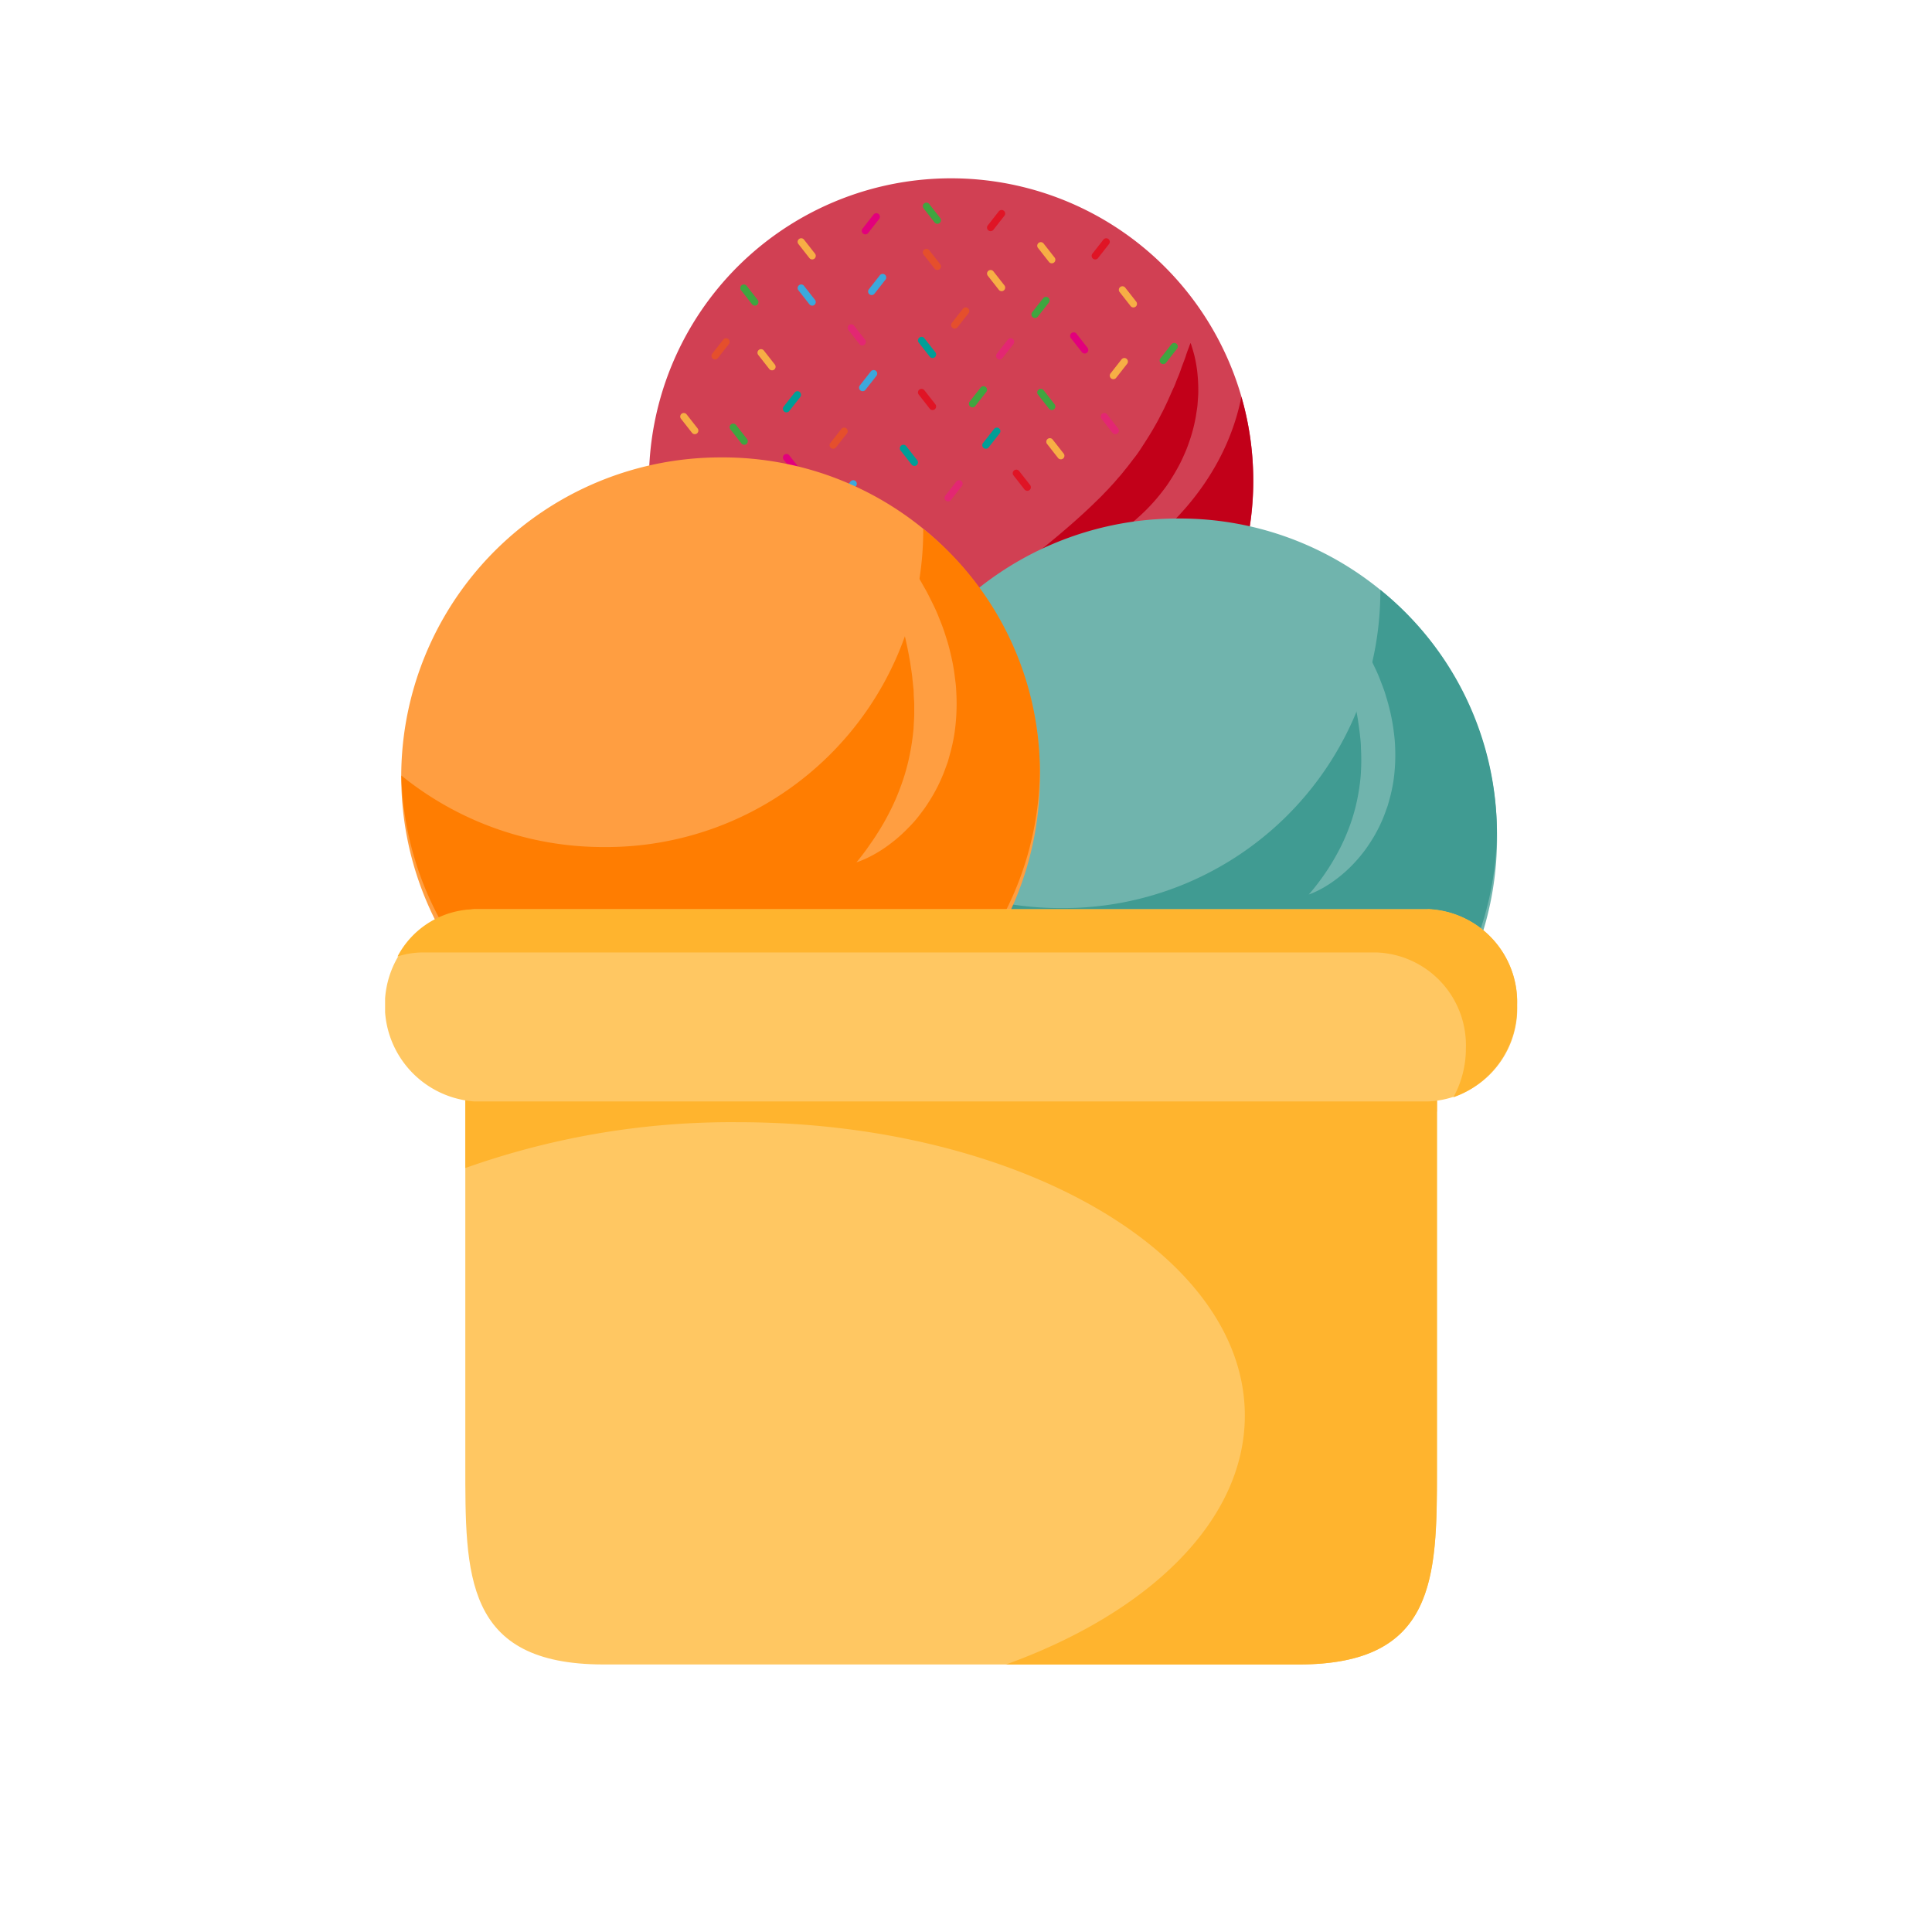
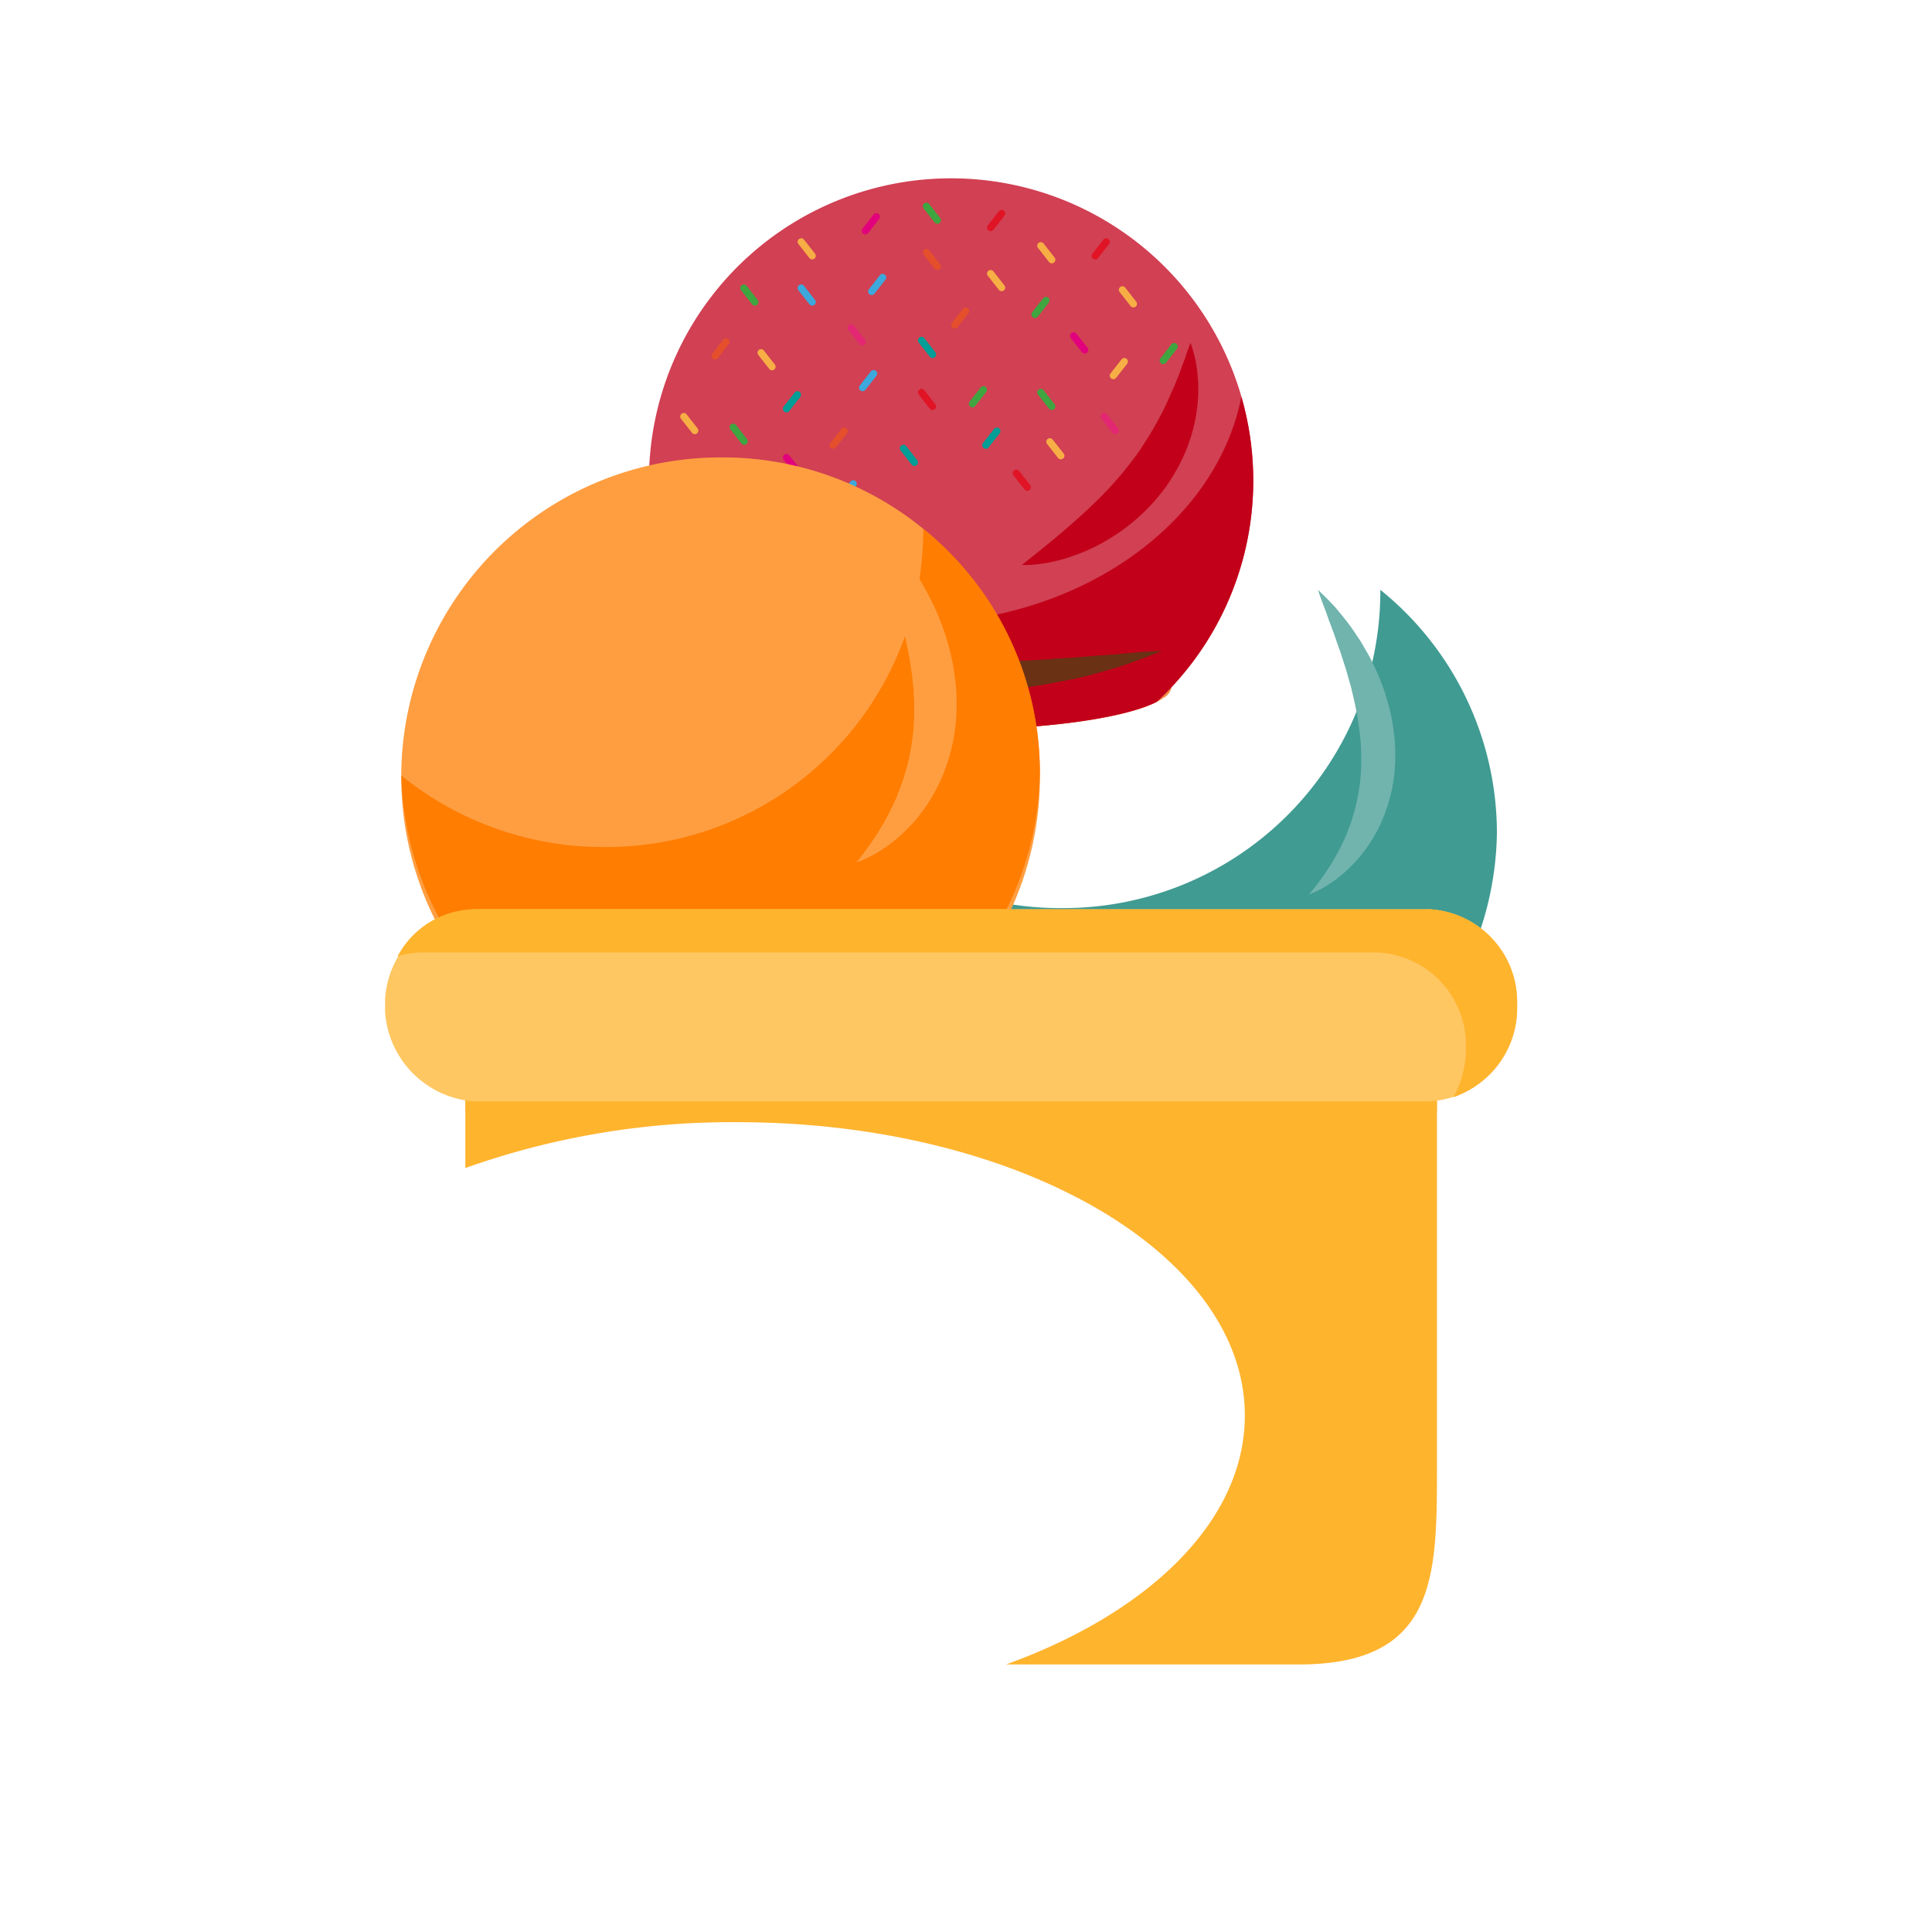
<svg xmlns="http://www.w3.org/2000/svg" width="65" height="65">
  <clipPath id="a">
    <path fill="none" stroke="#707070" d="M482 477h65v65h-65z" />
  </clipPath>
  <clipPath id="b">
    <path fill="none" d="M0 0h38.088v49.999H0z" />
  </clipPath>
  <g clip-path="url(#a)" transform="translate(-482 -477)">
    <g clip-path="url(#b)" transform="translate(494.956 483)">
      <path fill="#f08c49" d="M26.468 17.078a.529.529 0 0 1-.274.4c-.869.617-3.7 1.07-7.067 1.07s-6.2-.453-7.068-1.07a.529.529 0 0 1-.275-.4c0-.812 3.287-1.47 7.343-1.47s7.341.658 7.341 1.47" />
      <path fill="#d14053" d="M29.21 10.166a10.129 10.129 0 0 1-3.069 7.277 6.707 6.707 0 0 1-.173.166c-1.078.549-3.77.938-6.922.938s-5.86-.391-6.932-.941c-.057-.054-.112-.106-.167-.161a10.166 10.166 0 1 1 17.262-7.279" />
      <path fill="#c20019" d="M28.809 7.349c-.854 4.325-5.517 7.632-11.143 7.632a12.512 12.512 0 0 1-8.673-3.266 10.139 10.139 0 0 0 2.953 5.73c.055.055.11.107.167.161 1.072.55 3.77.941 6.932.941s5.844-.389 6.922-.938c.058-.054.116-.109.173-.166a10.162 10.162 0 0 0 2.669-10.094" />
      <path fill="#6b3115" d="m11.946 15.953.618.066c.2.017.433.042.706.062s.577.047.91.071c.166.015.34.023.519.033s.363.028.554.033c.381.014.78.042 1.194.049l.63.021c.213 0 .428 0 .645.008l.326.006h.988c.22.005.441-.008.66-.013l.655-.014c.434-.018.86-.043 1.275-.056s.813-.056 1.194-.075c.191-.008.376-.02.555-.038l.519-.043.48-.034.223-.014.21-.022c.271-.028.51-.045.707-.061s.353-.022.46-.03l.164-.007-.15.063c-.1.038-.243.1-.429.168s-.412.156-.674.246-.563.169-.891.263-.686.191-1.07.257-.788.155-1.211.213c-.211.028-.427.051-.645.076s-.439.054-.663.066c-.447.025-.9.055-1.358.059s-.911 0-1.359-.032c-.224-.012-.446-.028-.665-.044s-.435-.045-.646-.071c-.424-.044-.831-.12-1.216-.187s-.745-.156-1.076-.242l-.472-.131c-.149-.045-.29-.09-.421-.134-.264-.083-.489-.177-.675-.247-.37-.15-.571-.258-.571-.258" />
      <path fill="#c20019" d="m21.422 13.009.352-.281c.22-.176.529-.422.88-.718s.748-.641 1.143-1.021l.3-.292.145-.153c.05-.05.1-.1.146-.154l.144-.157.139-.162c.1-.106.182-.218.273-.328s.172-.226.26-.336.168-.227.243-.344c.152-.233.3-.464.434-.7.067-.117.132-.232.19-.349s.123-.229.173-.344c.112-.226.2-.449.3-.657.046-.1.079-.207.12-.3s.078-.191.108-.28c.061-.179.13-.337.171-.47s.087-.239.112-.312.045-.112.045-.112.015.039.038.113.058.184.093.325a4.525 4.525 0 0 1 .092.517 5.54 5.54 0 0 1 .036.684c0 .126-.014.257-.022.394s-.037.275-.057.421a5.4 5.4 0 0 1-.234.893 4.365 4.365 0 0 1-.182.455 4.564 4.564 0 0 1-.226.45c-.082.149-.173.293-.266.437s-.2.28-.306.414a6.274 6.274 0 0 1-.7.74 6.171 6.171 0 0 1-.772.6 6.607 6.607 0 0 1-.787.45 6.452 6.452 0 0 1-.747.3 5.389 5.389 0 0 1-1.172.259 2.955 2.955 0 0 1-.458.015" />
      <path fill="#3ca8dc" d="M16.161 7.116a.12.12 0 1 1-.189-.148l.37-.472a.12.12 0 0 1 .189.148Z" />
      <path fill="#f7ae45" d="M24.596 6.711a.12.12 0 0 1-.189-.148l.37-.472a.12.12 0 0 1 .189.148Z" />
      <path fill="#009e97" d="M13.598 7.828a.12.12 0 1 1-.189-.148l.37-.472a.12.12 0 0 1 .189.148Z" />
      <path fill="#e2007c" d="M13.78 9.94a.12.12 0 0 0 .189-.148l-.37-.472a.12.12 0 1 0-.189.148Z" />
      <path fill="#e54f2c" d="M15.169 9.052a.12.12 0 1 1-.189-.148l.37-.472a.12.12 0 1 1 .189.148ZM11.196 6.047a.12.12 0 1 1-.189-.148l.37-.472a.12.12 0 0 1 .189.148Z" />
      <path fill="#3fa540" d="M19.856 7.659a.12.12 0 0 1-.189-.148l.37-.472a.12.12 0 1 1 .189.148ZM26.274 6.204a.12.12 0 1 1-.189-.148l.37-.472a.12.12 0 0 1 .189.148ZM18.487 1.483a.12.12 0 1 0 .189-.148l-.37-.472a.12.12 0 1 0-.189.148Z" />
-       <path fill="#e32772" d="M20.77 6.047a.12.12 0 0 1-.189-.148l.37-.472a.12.12 0 0 1 .189.148ZM19.036 10.823a.12.12 0 1 1-.189-.148l.37-.472a.12.12 0 0 1 .189.148Z" />
      <path fill="#e2007c" d="M23.443 5.848a.12.12 0 0 0 .189-.148l-.37-.472a.12.12 0 0 0-.189.148Z" />
      <path fill="#3ca8dc" d="M16.465 3.881a.12.12 0 0 1-.189-.148l.37-.472a.12.12 0 0 1 .189.148ZM15.475 10.823a.12.12 0 0 1-.189-.148l.37-.472a.12.12 0 1 1 .189.148Z" />
      <path fill="#3fa540" d="M21.96 4.653a.12.12 0 1 1-.189-.148l.37-.472a.12.12 0 1 1 .189.148ZM11.045 11.093a.12.12 0 0 1-.189-.148l.37-.472a.12.12 0 0 1 .189.148Z" />
      <path fill="#f7ae45" d="M25.082 4.297a.12.12 0 1 0 .189-.148l-.37-.472a.12.12 0 0 0-.189.148Z" />
      <path fill="#e2007c" d="M16.252 1.839a.12.12 0 1 1-.189-.148l.37-.472a.12.12 0 0 1 .189.148Z" />
      <path fill="#e32772" d="M15.959 5.577a.12.12 0 0 0 .189-.148l-.37-.472a.12.12 0 1 0-.189.148ZM24.472 8.561a.12.12 0 0 0 .189-.148l-.37-.472a.12.12 0 0 0-.189.148Z" />
-       <path fill="#3fa540" d="M11.988 8.918a.12.12 0 0 0 .189-.148l-.37-.472a.12.12 0 1 0-.189.148Z" />
+       <path fill="#3fa540" d="M11.988 8.918a.12.12 0 0 0 .189-.148l-.37-.472a.12.12 0 1 0-.189.148" />
      <path fill="#e01425" d="M23.986 2.682a.12.12 0 0 1-.189-.148l.37-.472a.12.12 0 0 1 .189.148ZM18.324 7.749a.12.12 0 1 0 .189-.148l-.37-.472a.12.12 0 1 0-.189.148ZM21.512 10.467a.12.12 0 1 0 .189-.148l-.37-.472a.12.12 0 1 0-.189.148Z" />
      <path fill="#f7ae45" d="M14.275 2.682a.12.12 0 1 0 .189-.148l-.37-.472a.12.12 0 0 0-.189.148ZM12.924 6.413a.12.12 0 1 0 .189-.148l-.37-.472a.12.12 0 1 0-.189.148ZM22.641 9.408a.12.12 0 1 0 .189-.148l-.37-.472a.12.12 0 1 0-.189.148Z" />
      <path fill="#009e97" d="M18.324 5.999a.12.12 0 1 0 .189-.148l-.37-.472a.12.12 0 0 0-.189.148ZM17.714 9.63a.12.12 0 1 0 .189-.148l-.37-.472a.12.12 0 1 0-.189.148Z" />
      <path fill="#f7ae45" d="M10.325 8.561a.12.12 0 1 0 .189-.148l-.37-.472a.12.12 0 1 0-.189.148Z" />
      <path fill="#e01425" d="M20.466 1.731a.12.12 0 1 1-.189-.148l.37-.472a.12.12 0 0 1 .189.148Z" />
      <path fill="#f7ae45" d="M20.648 3.75a.12.12 0 1 0 .189-.148l-.37-.472a.12.12 0 1 0-.189.148Z" />
      <path fill="#3fa540" d="M12.346 4.237a.12.12 0 1 0 .189-.148l-.37-.472a.12.12 0 1 0-.189.148Z" />
      <path fill="#e54f2c" d="M19.259 5.009a.12.12 0 1 1-.189-.148l.37-.472a.12.12 0 0 1 .189.148Z" />
      <path fill="#f7ae45" d="M22.336 2.813a.12.12 0 0 0 .189-.148l-.37-.472a.12.12 0 1 0-.189.148Z" />
      <path fill="#3fa540" d="M22.336 7.749a.12.12 0 1 0 .189-.148l-.37-.472a.12.12 0 1 0-.189.148Z" />
      <path fill="#3ca8dc" d="M14.275 4.237a.12.12 0 1 0 .189-.148l-.37-.472a.12.12 0 0 0-.189.148ZM13.535 11.93a.12.12 0 0 0 .189-.148l-.37-.472a.12.12 0 1 0-.189.148Z" />
      <path fill="#009e97" d="M20.306 9.052a.12.12 0 1 1-.189-.148l.37-.472a.12.12 0 1 1 .189.148Z" />
      <path fill="#e54f2c" d="M18.487 3.038a.12.12 0 1 0 .189-.148l-.37-.472a.12.12 0 1 0-.189.148Z" />
-       <path fill="#70b4ad" d="M37.409 22.031a10.744 10.744 0 1 1-10.743-10.586 10.667 10.667 0 0 1 10.743 10.589" />
      <path fill="#409b92" d="M33.484 13.845v.118a10.667 10.667 0 0 1-10.743 10.589 10.793 10.793 0 0 1-6.818-2.406 10.744 10.744 0 0 0 21.483-.117 10.51 10.51 0 0 0-3.922-8.184" />
      <path fill="#70b4ad" d="M31.069 24.102s.127-.136.316-.386a7.62 7.62 0 0 0 .682-1.063 6.291 6.291 0 0 0 .339-.74 6.143 6.143 0 0 0 .264-.849 7.062 7.062 0 0 0 .15-.927 7.172 7.172 0 0 0 .011-.972c0-.164-.02-.328-.039-.491s-.044-.326-.067-.488a12.792 12.792 0 0 0-.2-.951c-.032-.156-.083-.305-.124-.455s-.082-.3-.131-.437l-.133-.415-.138-.387c-.082-.252-.174-.478-.249-.683l-.1-.289-.095-.244c-.112-.3-.168-.477-.168-.477s.137.123.363.354l.185.193c.066.072.13.154.2.24a7.214 7.214 0 0 1 .457.6c.078.114.159.235.241.361l.232.4c.083.138.15.289.223.441a4.982 4.982 0 0 1 .206.477c.063.166.132.332.18.51a6.932 6.932 0 0 1 .25 1.1c.025.191.05.383.056.577a6.1 6.1 0 0 1-.053 1.162 5.425 5.425 0 0 1-.117.562l-.075.272-.094.262a4.955 4.955 0 0 1-.468.941 4.775 4.775 0 0 1-.569.736 4.5 4.5 0 0 1-.575.521 4.019 4.019 0 0 1-.493.326 3.215 3.215 0 0 1-.34.166 1.245 1.245 0 0 1-.125.046" />
      <path fill="#f9c07b" d="M2.7 27.158h32.689v4.239H2.7z" />
-       <path fill="#ffc762" d="M35.388 27.158v16.319c0 3.623-.05 6.522-4.651 6.522H7.349c-4.7 0-4.65-3.026-4.65-6.76V27.158Z" />
      <path fill="#ffb42e" d="M35.389 30.239v13.238c0 3.623-.05 6.522-4.651 6.522H20.89c4.825-1.743 8.035-4.842 8.035-8.375 0-5.45-7.639-9.869-17.064-9.869A26.716 26.716 0 0 0 2.7 33.297v-3.058Z" />
      <path fill="#ff9e41" d="M22.03 19.978A10.744 10.744 0 1 1 11.287 9.389 10.667 10.667 0 0 1 22.03 19.978" />
      <path fill="#ff7d01" d="M18.105 11.791v.118a10.667 10.667 0 0 1-10.74 10.589 10.793 10.793 0 0 1-6.818-2.406 10.744 10.744 0 0 0 21.483-.118 10.51 10.51 0 0 0-3.925-8.183" />
      <path fill="#ff9e41" d="M15.851 23.019s.141-.159.35-.449c.1-.144.228-.319.356-.524a7.9 7.9 0 0 0 .4-.695 7.254 7.254 0 0 0 .372-.841 7.1 7.1 0 0 0 .288-.958 8.229 8.229 0 0 0 .163-1.043c.006-.18.025-.36.022-.543v-.274c0-.092-.01-.184-.015-.276s0-.184-.014-.276l-.029-.276c-.015-.184-.049-.368-.074-.55a13.632 13.632 0 0 0-.223-1.075c-.022-.087-.037-.176-.064-.261s-.05-.17-.073-.255c-.046-.169-.09-.336-.144-.5l-.145-.472-.151-.441c-.089-.287-.19-.546-.271-.78l-.113-.331-.1-.28c-.062-.17-.1-.309-.135-.4l-.044-.146s.041.034.113.1.18.164.31.294c.066.064.137.137.215.217s.151.173.235.269a7.938 7.938 0 0 1 .531.678c.091.129.185.265.28.408s.177.3.269.458.173.328.259.5a5.57 5.57 0 0 1 .239.543 6.138 6.138 0 0 1 .209.581 6.034 6.034 0 0 1 .169.615 6.154 6.154 0 0 1 .12.642l.041.328c.014.11.016.221.023.332a6.906 6.906 0 0 1-.063 1.33 6.065 6.065 0 0 1-.136.643l-.086.311c-.035.1-.073.2-.109.3a5.6 5.6 0 0 1-.543 1.074c-.1.162-.213.309-.321.45s-.222.269-.339.385a5.056 5.056 0 0 1-.665.587 4.468 4.468 0 0 1-.57.363 3.592 3.592 0 0 1-.392.182 1.406 1.406 0 0 1-.144.05" />
      <path fill="#ffc762" d="M38.088 27.824a3.125 3.125 0 0 1-3.005 3.233H3.005a3.241 3.241 0 0 1 0-6.466h32.077a3.125 3.125 0 0 1 3.005 3.233" />
      <path fill="#ffb42e" d="M35.083 24.591H3.006A2.97 2.97 0 0 0 .418 26.18a2.808 2.808 0 0 1 .862-.136h32.077a3.125 3.125 0 0 1 3.005 3.233 3.4 3.4 0 0 1-.421 1.64 3.212 3.212 0 0 0 2.143-3.1 3.126 3.126 0 0 0-3.005-3.233" />
    </g>
  </g>
</svg>